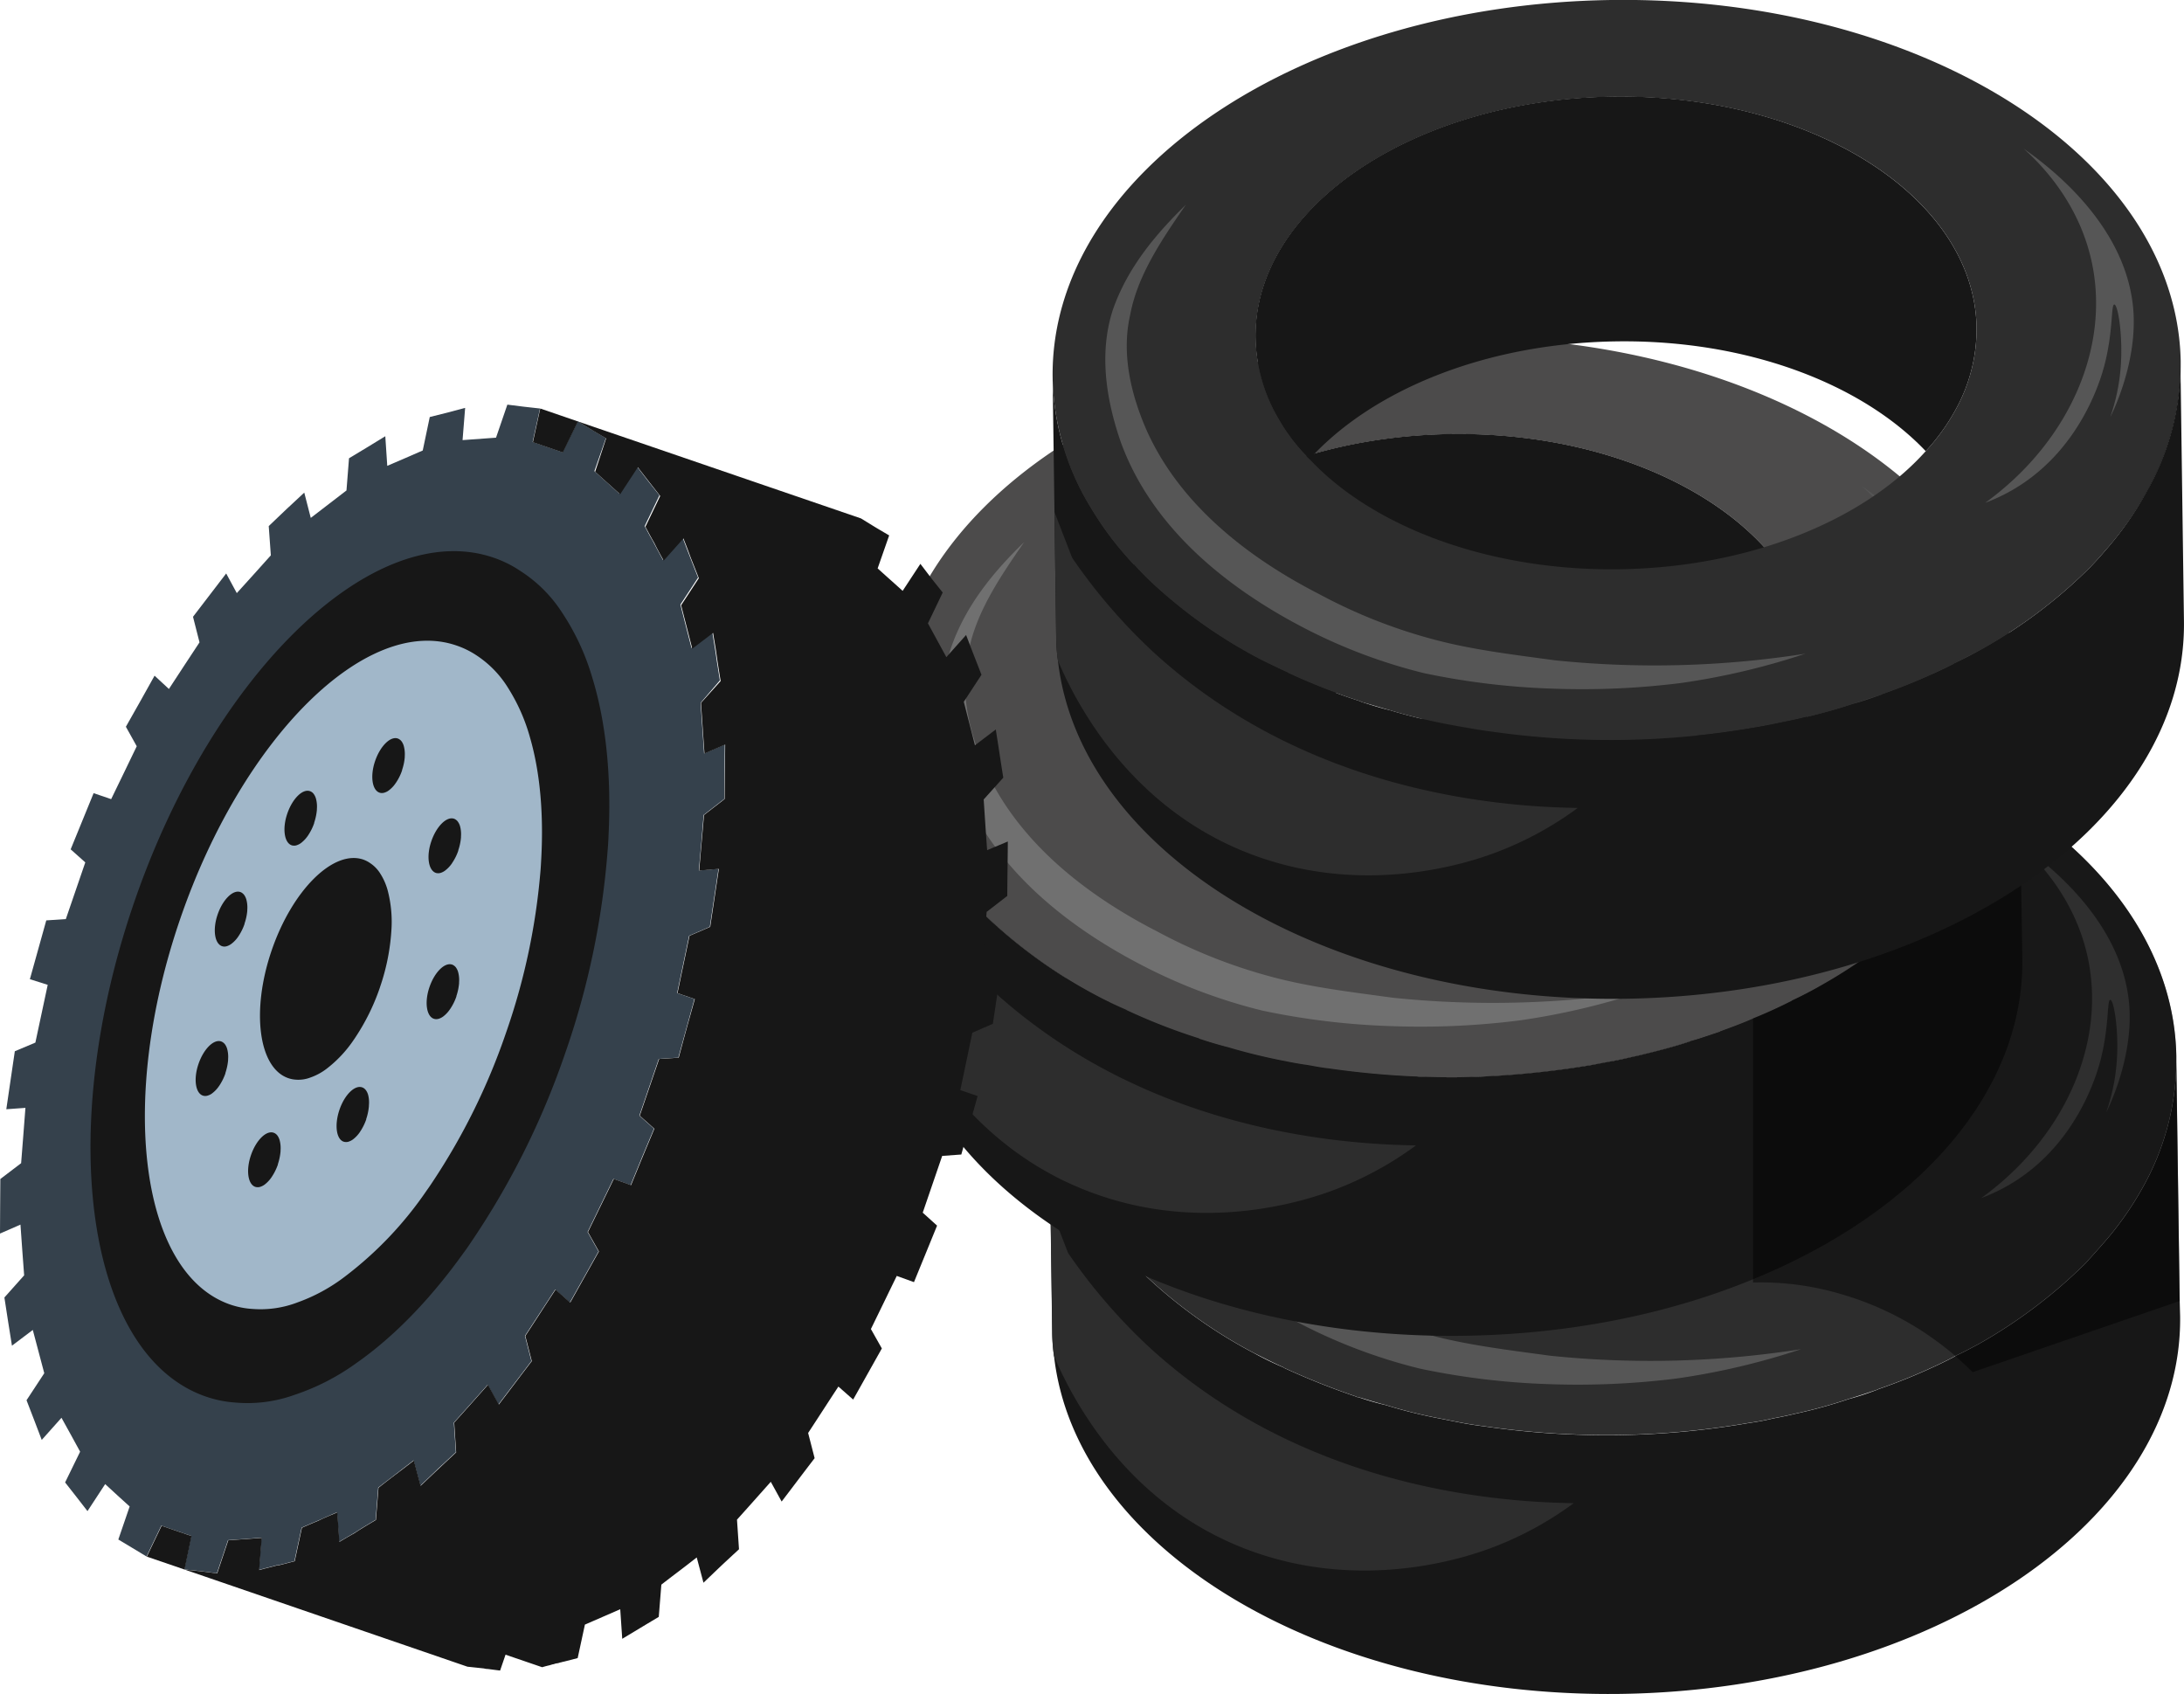
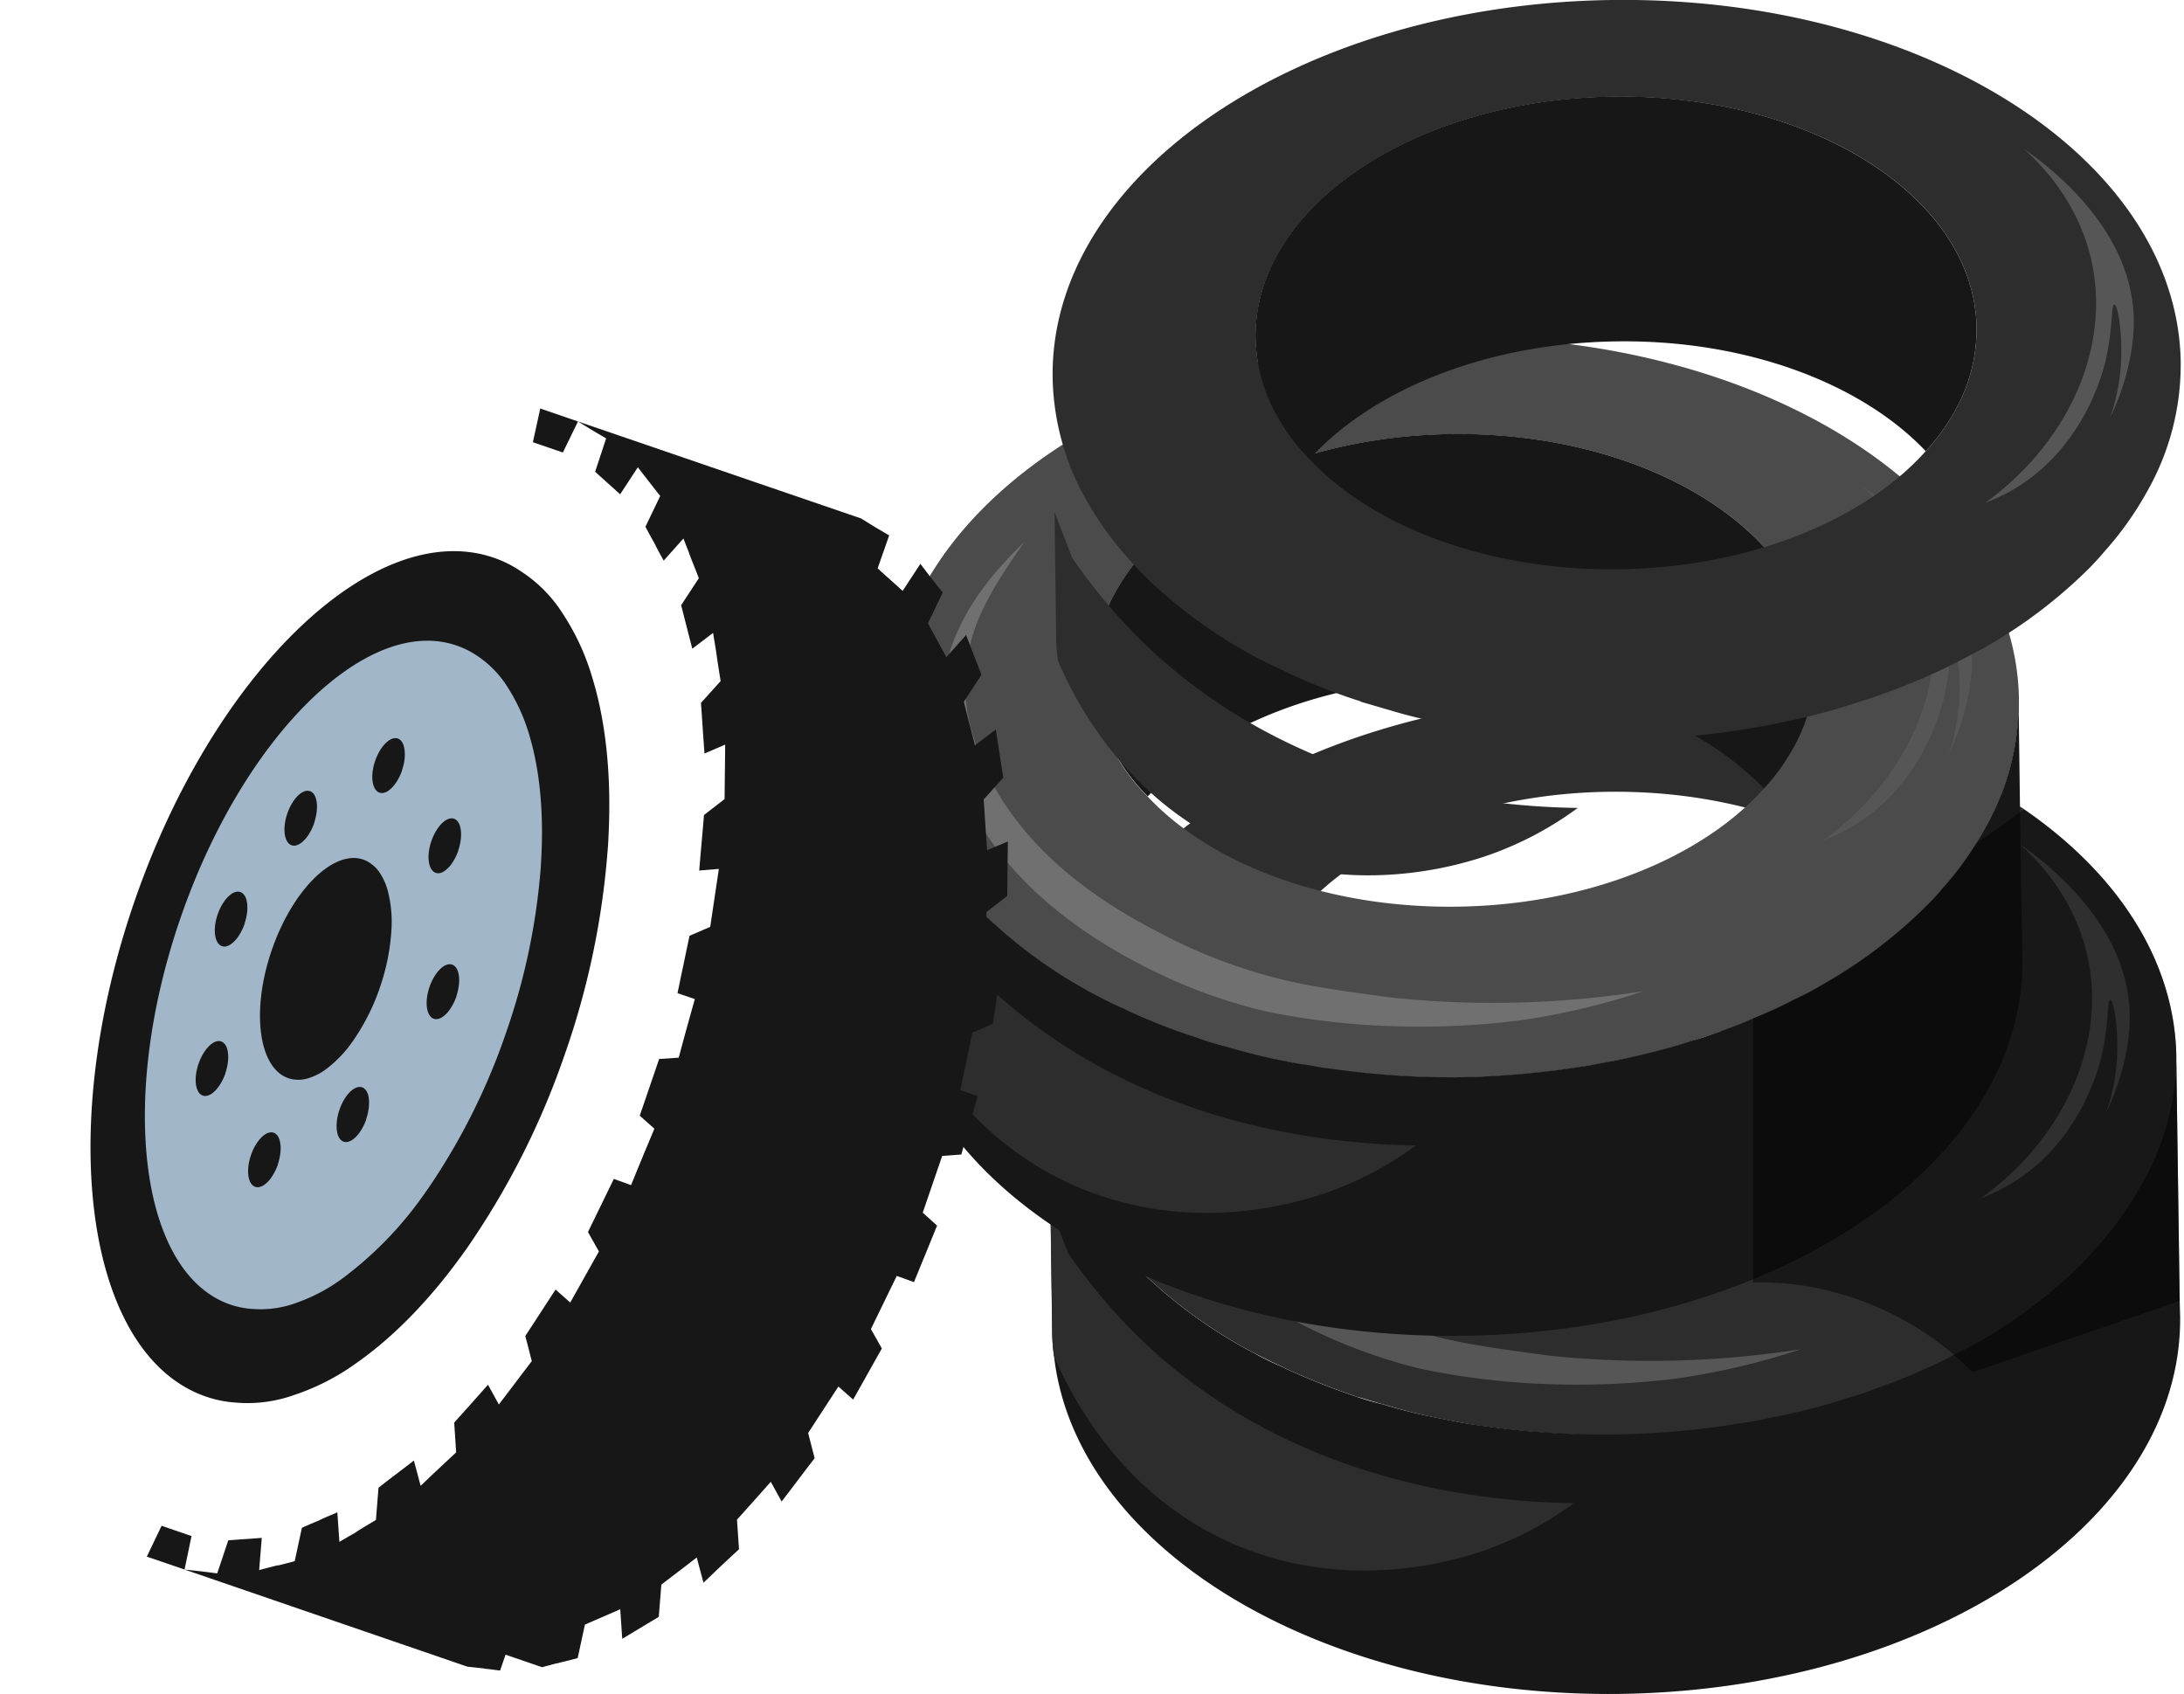
<svg xmlns="http://www.w3.org/2000/svg" viewBox="0 0 456.81 354.27">
  <defs>
    <style>.cls-1{fill:#2d2d2d;}.cls-2{fill:#171717;}.cls-3{fill:#565656;}.cls-4{fill:#4c4b4b;}.cls-5{fill:#707070;}.cls-6{opacity:0.46;}.cls-7{fill:#35414c;}.cls-8{fill:#a1b7c9;}</style>
  </defs>
  <g id="Слой_2" data-name="Слой 2">
    <g id="_Layer_" data-name="&lt;Layer&gt;">
      <path class="cls-1" d="M423.42,169.31a6.17,6.17,0,0,0-.93-.61q-2-1.39-3.94-2.56c-21.43-13.22-50.43-21.11-82.3-20.73-54.68.78-100.32,25.76-113.31,59.1a52.71,52.71,0,0,0-3.64,19.88,54.17,54.17,0,0,0,7.89,26.91,72.44,72.44,0,0,0,9,12c1,1.16,2.17,2.24,3.33,3.41a1.08,1.08,0,0,1,.31.3,102.83,102.83,0,0,0,22.51,16c2,1,4.1,2.08,6.19,3,0,0,0,.08.07.08a154.73,154.73,0,0,0,15.09,6c.15.15.38.07.54.15,1.85.54,3.79,1.16,5.64,1.62a102.75,102.75,0,0,0,11.22,2.79c1.55.31,3.09.62,4.72.93s3.25.54,5,.77a179,179,0,0,0,27.61,1.78,175.63,175.63,0,0,0,27.46-2.55,49.19,49.19,0,0,0,4.95-.93c1.62-.31,3.17-.62,4.72-1a102.57,102.57,0,0,0,11.21-3.09c1.78-.54,3.64-1.16,5.49-1.78.16-.08.39-.08.55-.23a122.92,122.92,0,0,0,14.92-6.27.07.07,0,0,0,.08-.07,8.69,8.69,0,0,0,1.16-.62c1.7-.78,3.41-1.7,5-2.56a105.47,105.47,0,0,0,22.35-16.93c1.09-1.24,2.17-2.4,3.17-3.56a66.87,66.87,0,0,0,8.67-12.15A54.4,54.4,0,0,0,455.21,222v-1.16C454.83,200.8,442.84,182.7,423.42,169.31Zm-86.94-3.71c26-.31,49,8,62.81,20.89,1.16,1.16,2.24,2.24,3.25,3.4,6.27,7,9.9,15.16,10,23.9V214a34.76,34.76,0,0,1-4.56,17.4,45.43,45.43,0,0,1-6.11,8.36c-8,9-20.42,16.24-35.27,20.5a109.82,109.82,0,0,1-28.77,4.17c-27.38.39-51.59-8.89-64.82-23a39,39,0,0,1-6.27-8.12,35.46,35.46,0,0,1-4.64-12.76,28.73,28.73,0,0,1-.38-4.49C261.38,188.73,294.87,166.14,336.48,165.6Z" />
-       <path class="cls-2" d="M456,275.28c.54,42.7-51.83,78.05-116.95,79-62.5.85-114-30.32-118.58-70.61a38.32,38.32,0,0,1-.38-5.11l-.31-22.43-.47-31.71a54.17,54.17,0,0,0,7.89,26.91,72.44,72.44,0,0,0,9,12c1,1.16,2.17,2.24,3.33,3.41a1.08,1.08,0,0,1,.31.3,102.83,102.83,0,0,0,22.51,16,65.35,65.35,0,0,0,6.19,3s0,.08.07.08a154.73,154.73,0,0,0,15.09,6c.15.15.38.07.54.15a55,55,0,0,0,5.64,1.62,102.75,102.75,0,0,0,11.22,2.79c1.55.31,3.09.62,4.72.93s3.25.54,5,.77a179,179,0,0,0,27.61,1.78,175.63,175.63,0,0,0,27.46-2.55,49.19,49.19,0,0,0,4.95-.93c1.62-.31,3.17-.62,4.72-1a102.57,102.57,0,0,0,11.21-3.09,53.73,53.73,0,0,0,5.49-1.78c.16-.08.39-.08.55-.23a122.92,122.92,0,0,0,14.92-6.27.07.07,0,0,0,.08-.07,8.69,8.69,0,0,0,1.16-.62c1.7-.78,3.41-1.7,5-2.56a105.47,105.47,0,0,0,22.35-16.93c1.09-1.24,2.17-2.4,3.17-3.56a66.87,66.87,0,0,0,8.67-12.15A54.4,54.4,0,0,0,455.21,222l.7,50.12Z" />
-       <path class="cls-2" d="M336.5,165.61c41.53-.57,75.55,21,76.08,48.16V214A34.62,34.62,0,0,1,408,231.39a43.43,43.43,0,0,1-6.08,8.36c-13.42-14.12-37.44-23.31-64.74-22.94s-51,10.21-64.11,24.62a38.57,38.57,0,0,1-6.3-8.11,34.77,34.77,0,0,1-5-17.26C261.39,188.76,294.89,166.18,336.5,165.61Z" />
+       <path class="cls-2" d="M456,275.28c.54,42.7-51.83,78.05-116.95,79-62.5.85-114-30.32-118.58-70.61a38.32,38.32,0,0,1-.38-5.11l-.31-22.43-.47-31.71a54.17,54.17,0,0,0,7.89,26.91,72.44,72.44,0,0,0,9,12c1,1.16,2.17,2.24,3.33,3.41a1.08,1.08,0,0,1,.31.3,102.83,102.83,0,0,0,22.51,16,65.35,65.35,0,0,0,6.19,3s0,.08.07.08a154.73,154.73,0,0,0,15.09,6a55,55,0,0,0,5.64,1.62,102.75,102.75,0,0,0,11.22,2.79c1.55.31,3.09.62,4.72.93s3.25.54,5,.77a179,179,0,0,0,27.61,1.78,175.63,175.63,0,0,0,27.46-2.55,49.19,49.19,0,0,0,4.95-.93c1.62-.31,3.17-.62,4.72-1a102.57,102.57,0,0,0,11.21-3.09,53.73,53.73,0,0,0,5.49-1.78c.16-.08.39-.08.55-.23a122.92,122.92,0,0,0,14.92-6.27.07.07,0,0,0,.08-.07,8.69,8.69,0,0,0,1.16-.62c1.7-.78,3.41-1.7,5-2.56a105.47,105.47,0,0,0,22.35-16.93c1.09-1.24,2.17-2.4,3.17-3.56a66.87,66.87,0,0,0,8.67-12.15A54.4,54.4,0,0,0,455.21,222l.7,50.12Z" />
      <path class="cls-1" d="M219.71,252.52l3.69,9.54a117.73,117.73,0,0,0,16.67,19.42c32,29.58,72.38,32.67,89.09,32.91a70.9,70.9,0,0,1-17.89,9.6c-4.93,1.77-26.18,8.94-49.66.37-24.56-8.95-36.45-29.68-41.16-40.75a36.47,36.47,0,0,1-.38-5.1Z" />
      <path class="cls-3" d="M247.2,188.21c-5,7.23-10.1,14.74-11.64,23.06-1.89,8.16.15,16.72,3.49,24.32C246,250.9,259.94,262,275,269.7a110.83,110.83,0,0,0,23.76,9.44c8.16,2.22,17,3.25,25.56,4.42a203.85,203.85,0,0,0,52.4-1.38,148.54,148.54,0,0,1-26,6.13,166.13,166.13,0,0,1-26.87,1.18,153.89,153.89,0,0,1-26.85-3.24,113.13,113.13,0,0,1-25.56-9.68c-15.9-8.33-31.47-20.83-37.94-38.75-3-8.71-4.57-18.44-1.64-27.51C235,201.41,240.87,194.35,247.2,188.21Z" />
      <path class="cls-3" d="M440.55,232.64S446,222.2,445.41,211c-1-17.83-16.8-30.15-23-34.5,4,3.59,11.81,11.7,14.35,24.14,3.67,18-5.16,37.49-22.36,49.94a37.69,37.69,0,0,0,7.52-3.81c12.77-8.38,16.68-22.22,17.39-24.89,1.89-7.19,1.36-12.76,2.08-12.76s1.65,5.6,1.44,11.26A41.67,41.67,0,0,1,440.55,232.64Z" />
      <path class="cls-4" d="M186.34,149.54a53.56,53.56,0,0,0,7.87,27,67.55,67.55,0,0,0,9,12c1,1.14,2.12,2.29,3.29,3.43a103.3,103.3,0,0,0,22.81,16.32c2,1,4.13,2,6.23,3a.08.08,0,0,0,.08.08,128.85,128.85,0,0,0,15.09,5.9c.15.16.38.15.54.23,1.86.52,3.73,1.11,5.59,1.62,3.65,1.11,7.38,2,11.26,2.79,1.55.29,3.1.58,4.73.86s3.25.58,5,.79a176.2,176.2,0,0,0,55.07-.75c1.69-.26,3.31-.59,4.93-.92s3.17-.66,4.71-1c3.85-.91,7.55-1.88,11.17-3.09,1.85-.57,3.7-1.21,5.55-1.78.15-.08.38-.08.54-.24a131.19,131.19,0,0,0,14.92-6.31.07.07,0,0,0,.07-.08c2.08-1,4.15-2.15,6.15-3.18a103.12,103.12,0,0,0,22.36-16.94c1.14-1.17,2.21-2.35,3.2-3.52a67.7,67.7,0,0,0,8.65-12.19,53.63,53.63,0,0,0,7.13-27.17V146c-.81-42.53-54-76.31-119-75.42C238.11,71.48,185.75,106.85,186.34,149.54ZM379.58,139v.23A34.65,34.65,0,0,1,375,156.57a43.55,43.55,0,0,1-6.07,8.36c-12.88,14.41-36.8,24.32-64.1,24.7s-51.57-8.9-64.75-23a37.92,37.92,0,0,1-6.3-8.11,34.54,34.54,0,0,1-5-17.26c-.37-27.3,33.12-49.88,74.73-50.45S379.05,111.8,379.58,139Z" />
      <path class="cls-2" d="M423,200.49c.39,28.15-22.2,53.13-56.31,67.06-17.64,7.27-38.37,11.52-60.56,11.83-62.5.85-114.09-30.32-118.66-70.62-.23-1.7-.31-3.4-.38-5.1l-.7-54.15a52.9,52.9,0,0,0,7.89,27,61.89,61.89,0,0,0,9,11.91q1.51,1.74,3.25,3.48a104.21,104.21,0,0,0,22.82,16.32c2,1.08,4.18,2.09,6.27,3a.07.07,0,0,0,.07.07,123.5,123.5,0,0,0,15.09,5.88c.15.16.38.16.54.23,1.85.62,3.71,1.17,5.57,1.63,3.63,1.08,7.34,2,11.29,2.78,1.55.31,3.09.62,4.72.85s3.25.62,4.95.78a178.52,178.52,0,0,0,27.53,1.86,186.46,186.46,0,0,0,27.54-2.56l4.95-.93c1.62-.31,3.17-.69,4.64-1,3.87-.93,7.58-1.86,11.22-3.1,1.85-.46,3.71-1.16,5.56-1.77.16-.08.39-.08.55-.24,2.32-.85,4.64-1.7,6.88-2.7,2.71-1.09,5.41-2.32,8-3.64a.08.08,0,0,0,.08-.08c2-.92,4.1-2,6.11-3.17a102.66,102.66,0,0,0,22.36-16.94,43.45,43.45,0,0,0,3.17-3.48,63.11,63.11,0,0,0,6.88-9.2c.62-1,1.24-2,1.78-3a53.26,53.26,0,0,0,7.12-26.3l.3,22.74Z" />
      <path class="cls-2" d="M303.5,90.78c41.53-.56,75.55,21,76.08,48.17v.23A34.65,34.65,0,0,1,375,156.57a43.55,43.55,0,0,1-6.07,8.36c-13.42-14.13-37.45-23.32-64.75-23s-51,10.21-64.1,24.62a37.92,37.92,0,0,1-6.3-8.11,34.54,34.54,0,0,1-5-17.26C228.4,113.93,261.89,91.35,303.5,90.78Z" />
      <path class="cls-1" d="M186.72,177.7l3.69,9.54a118.05,118.05,0,0,0,16.66,19.42c32,29.58,72.38,32.66,89.1,32.9a71.17,71.17,0,0,1-17.9,9.6c-4.92,1.77-26.18,9-49.65.37-24.57-8.95-36.45-29.67-41.17-40.75a36.47,36.47,0,0,1-.38-5.1Z" />
      <path class="cls-5" d="M214.21,113.39c-5,7.23-10.11,14.74-11.64,23-1.9,8.17.14,16.73,3.48,24.32,6.91,15.31,20.89,26.37,36,34.11a110.11,110.11,0,0,0,23.76,9.44c8.15,2.22,17,3.25,25.55,4.42a203.49,203.49,0,0,0,52.41-1.38,147.76,147.76,0,0,1-26,6.13,164.87,164.87,0,0,1-26.86,1.18,153.05,153.05,0,0,1-26.86-3.24,112.84,112.84,0,0,1-25.56-9.68C222.6,193.41,207,180.92,200.56,163c-3-8.71-4.57-18.44-1.64-27.51C202,126.58,207.87,119.53,214.21,113.39Z" />
      <path class="cls-3" d="M407.55,157.81s5.47-10.43,4.87-21.66c-1-17.82-16.81-30.15-23-34.49,4,3.58,11.8,11.69,14.34,24.14,3.67,18-5.16,37.49-22.36,49.94a38.24,38.24,0,0,0,7.52-3.81c12.77-8.39,16.69-22.23,17.39-24.9,1.89-7.19,1.36-12.75,2.08-12.76s1.65,5.6,1.44,11.27A41.55,41.55,0,0,1,407.55,157.81Z" />
      <path class="cls-6" d="M455.91,272.11,412.59,287q-1.5-1.52-3.71-3.48A63.76,63.76,0,0,0,385,270.64a58.77,58.77,0,0,0-18.33-2.4V213c2.71-1.09,5.41-2.32,8-3.64a.08.08,0,0,0,.08-.08c2-.92,4.1-2,6.11-3.17a102.66,102.66,0,0,0,22.36-16.94,43.45,43.45,0,0,0,3.17-3.48,63.11,63.11,0,0,0,6.88-9.2l9.2-6.58.93-.62c19.42,13.39,31.41,31.49,31.79,51.52V222Z" />
      <path class="cls-1" d="M220.17,79a53.67,53.67,0,0,0,7.88,27,67.55,67.55,0,0,0,9,11.95c1,1.14,2.12,2.29,3.29,3.43a103.63,103.63,0,0,0,22.81,16.32c2,1,4.13,2,6.23,3a.08.08,0,0,0,.08.08,128.85,128.85,0,0,0,15.09,5.9c.15.16.38.15.54.23,1.86.51,3.73,1.11,5.59,1.62,3.65,1.12,7.38,2,11.26,2.79,1.55.29,3.1.58,4.73.86s3.25.58,5,.79a176.65,176.65,0,0,0,27.56,1.79,176.73,176.73,0,0,0,27.5-2.54c1.7-.26,3.32-.59,4.94-.92s3.17-.66,4.71-1c3.85-.9,7.55-1.88,11.17-3.09,1.85-.57,3.7-1.21,5.55-1.78.15-.08.38-.08.54-.24a131.19,131.19,0,0,0,14.92-6.31.07.07,0,0,0,.07-.08c2.08-1,4.15-2.15,6.15-3.18a103.41,103.41,0,0,0,22.36-16.93q1.71-1.77,3.2-3.53a68,68,0,0,0,8.65-12.18,53.69,53.69,0,0,0,7.13-27.18v-.31C455.25,32.91,402-.87,337.07,0,272,.9,219.59,36.27,220.17,79ZM413.42,68.37v.23A34.65,34.65,0,0,1,408.86,86a43.55,43.55,0,0,1-6.07,8.36c-12.88,14.41-36.8,24.32-64.1,24.7s-51.57-8.9-64.75-23a37.68,37.68,0,0,1-6.3-8.11,34.54,34.54,0,0,1-5-17.26c-.38-27.3,33.12-49.88,74.73-50.45S412.89,41.22,413.42,68.37Z" />
-       <path class="cls-2" d="M448.93,102.93a53.69,53.69,0,0,0,7.13-27.18l.74,54.14c.58,42.7-51.77,78.06-116.89,79-62.49.85-114-30.32-118.62-70.64a36.47,36.47,0,0,1-.38-5.1L220.17,79a53.67,53.67,0,0,0,7.88,27,67.55,67.55,0,0,0,9,11.95c1,1.14,2.12,2.29,3.29,3.43a103.63,103.63,0,0,0,22.81,16.32c2,1.06,4.13,2.11,6.23,3a.08.08,0,0,0,.08.08,128.85,128.85,0,0,0,15.09,5.9c.15.16.38.15.54.23,1.87.59,3.73,1.19,5.59,1.62,3.65,1.12,7.38,2,11.26,2.79,1.55.29,3.1.58,4.73.86s3.25.58,5,.79a176.65,176.65,0,0,0,27.56,1.79,176.73,176.73,0,0,0,27.5-2.54c1.7-.26,3.32-.59,4.94-.92s3.17-.66,4.71-1c3.85-.9,7.55-1.88,11.17-3.09,1.85-.49,3.7-1.14,5.55-1.78.15-.08.38-.08.54-.24a131.19,131.19,0,0,0,14.92-6.31.07.07,0,0,0,.07-.08c2.08-1,4.15-2.07,6.15-3.18a103.41,103.41,0,0,0,22.36-16.93q1.71-1.77,3.2-3.53A68,68,0,0,0,448.93,102.93Z" />
      <path class="cls-2" d="M337.34,20.2c41.53-.56,75.55,21,76.08,48.17v.23A34.65,34.65,0,0,1,408.86,86a43.55,43.55,0,0,1-6.07,8.36C389.37,80.22,365.34,71,338,71.4s-51,10.21-64.1,24.62a37.68,37.68,0,0,1-6.3-8.11,34.54,34.54,0,0,1-5-17.26C262.23,43.35,295.73,20.77,337.34,20.2Z" />
      <path class="cls-1" d="M220.56,107.11l3.69,9.55a118.05,118.05,0,0,0,16.66,19.42c32,29.58,72.38,32.66,89.1,32.9a71.17,71.17,0,0,1-17.9,9.6c-4.92,1.77-26.18,8.95-49.65.37C237.89,170,226,149.28,221.29,138.2a36.47,36.47,0,0,1-.38-5.1Z" />
-       <path class="cls-3" d="M248.05,42.81c-5,7.23-10.11,14.74-11.65,23-1.89,8.17.15,16.73,3.49,24.32,6.91,15.31,20.89,26.37,36,34.11a109.9,109.9,0,0,0,23.76,9.44c8.15,2.22,17,3.25,25.55,4.42a203.49,203.49,0,0,0,52.41-1.38,148,148,0,0,1-26,6.13,164.87,164.87,0,0,1-26.86,1.18,154,154,0,0,1-26.86-3.23,112.86,112.86,0,0,1-25.56-9.69c-15.9-8.33-31.47-20.82-37.94-38.75-3-8.71-4.57-18.44-1.64-27.51C235.82,56,241.71,49,248.05,42.81Z" />
      <path class="cls-3" d="M441.39,87.23s5.47-10.43,4.87-21.66c-1-17.83-16.81-30.15-23-34.49,4,3.58,11.8,11.69,14.34,24.14,3.67,18-5.16,37.48-22.36,49.94a37.69,37.69,0,0,0,7.52-3.81c12.77-8.39,16.69-22.23,17.39-24.9,1.89-7.19,1.36-12.75,2.08-12.76s1.65,5.6,1.44,11.27A41.55,41.55,0,0,1,441.39,87.23Z" />
-       <path class="cls-7" d="M17.84,180.37l-3.06-2.73,4.8-11.75,3.67,1.25c2.91-6.06,2.46-5,5.35-11.06L26.33,152c3.65-6.4,2.4-4.28,6-10.68l3,2.78c3.49-5.36,2.93-4.46,6.4-9.75L40.37,129c4.14-5.43,2.8-3.63,6.94-9.06l2.22,4.11c3.86-4.28,3.24-3.55,7.12-7.9l-.44-6.12c4.45-4.23,2.94-2.85,7.43-7L65,108.32c4.08-3.12,3.4-2.62,7.47-5.74L73,95.85c4.56-2.74,3-1.81,7.59-4.61L81,97.43c4.07-1.74,3.4-1.46,7.42-3.21l1.47-7c4.43-1.1,3-.74,7.4-1.91l-.54,6.74c3.83-.29,3.18-.22,7-.51l2.37-6.91c4.07.52,2.73.35,6.83.81l-1.54,7,6.27,2.15,3.16-6.49c3.52,2.15,2.31,1.44,5.89,3.54l-2.41,6.9c2.85,2.58,2.38,2.13,5.23,4.71l3.7-5.65c2.8,3.65,1.86,2.45,4.68,6l-3.09,6.44c.94,1.78,1.39,2.59,1.82,3.32.47.89.87,1.69,2,3.76l1.35-1.51,2.78-3.12c.69,1.76,1,2.69,1.31,3.43.46,1.25.67,1.69,1.91,4.88l-3.7,5.65c1.26,5,1.07,4.16,2.33,9.1l4.35-3.31c.33,2.08.53,3.16.65,4,.23,1.61.28,2.06.93,6.07L146.54,147c.4,5.81.32,4.84.73,10.59l4.33-1.87c-.06,6.83-.06,4.57-.12,11.39l-4.31,3.34c-.5,6.31-.44,5.23-1,11.61l4.11-.34c-1.09,7.27-.72,4.85-1.81,12.12l-4.33,1.87c-1.36,6.53-1.14,5.44-2.51,12l3.62,1.24c-2,7.31-1.35,4.86-3.37,12.25l-4.09.27-4.06,11.87,3.06,2.72c-2.95,7.08-2,4.71-4.88,11.8l-3.6-1.3-5.41,11.11,2.29,4.06-6,10.69-3.06-2.72c-3.47,5.29-2.86,4.41-6.33,9.7l1.35,5.27c-4.14,5.43-2.75,3.64-6.89,9.07L102,289.62c-3.88,4.36-3.22,3.64-7.07,7.92l.42,6.19c-4.48,4.15-3,2.77-7.43,7l-1.41-5.29c-4,3.13-3.37,2.56-7.4,5.69l-.54,6.74c-2.87,1.71-3.33,2-4.48,2.76-.64.36-1.49.87-3.16,1.83l-.29-4.18-.14-2c-2.25,1-3,1.29-4,1.77-.79.31-1.64.68-3.41,1.45l-1.51,7-2.79.72-.62.15-.28,0-.57.16-.74.19-1,.25-1.43.38.54-6.73c-3.83.29-3.18.22-7,.51l-2.32,6.92-1.78-.24-1.65-.2-3.4-.37,1.46-7-6.26-2.15-3.09,6.45c-3.52-2.16-2.38-1.4-5.9-3.55l2.37-6.91C24.33,312.53,24.8,313,22,310.4l-3.7,5.65c-2.8-3.65-1.88-2.39-4.68-6l3.14-6.43c-2.11-3.85-1.75-3.22-3.9-7.09l-4.13,4.63c-1.93-5-1.24-3.34-3.18-8.3l3.71-5.65c-1.31-5-1.09-4.09-2.4-9.05L2.5,281.45c-1-6.09-.63-4.08-1.58-10.08l4.13-4.63c-.41-5.75-.38-4.8-.77-10.61L0,258c.06-6.82,0-4.58.07-11.41l4.35-3.31c.51-6.31.4-5.26.9-11.57l-4,.29c1.05-7.29.73-4.85,1.78-12.13l4.3-1.81c1.42-6.58,1.16-5.5,2.58-12.08L6.25,204.8l3.43-12.3,4.09-.27C16,185.78,15.61,186.88,17.84,180.37Z" />
      <polygon class="cls-2" points="30.71 325.57 33.8 319.12 40.06 321.27 38.6 328.27 30.71 325.57" />
      <path class="cls-2" d="M126.78,91.69c-3.58-2.1-2.37-1.39-5.89-3.54l59.2,20.28c3.52,2.16,2.31,1.45,5.89,3.55l-2.41,6.9c2.85,2.58,2.38,2.12,5.23,4.7l3.71-5.65c2.79,3.66,1.85,2.46,4.67,6l-3.09,6.44,3.85,7.07,4.13-4.63c1.91,5,1.29,3.36,3.22,8.32l-3.7,5.65c1.26,4.95,1.07,4.15,2.33,9.1l4.36-3.31c.95,6,.6,4,1.57,10.08l-4.1,4.56c.39,5.82.31,4.85.72,10.6L210.8,176c-.06,6.82-.06,4.57-.12,11.39l-4.31,3.33c-.5,6.31-.44,5.24-1,11.62l4.12-.34c-1.1,7.27-.73,4.85-1.82,12.12L203.37,216c-1.35,6.53-1.13,5.44-2.51,12l3.62,1.24-3.41,12.23-4,.29L193,253.63l3,2.71c-2.89,7.09-1.93,4.73-4.83,11.82l-3.6-1.3c-2.95,6.05-2.45,5.05-5.41,11.11l2.29,4.06-6,10.69L175.36,290c-3.47,5.3-2.86,4.41-6.33,9.71l1.36,5.27c-4.15,5.42-2.76,3.64-6.9,9.07l-2.27-4.13c-3.88,4.35-3.22,3.63-7.07,7.92l.42,6.19c-4.48,4.15-3,2.77-7.43,7l-1.41-5.29c-4,3.13-3.36,2.56-7.4,5.69l-.54,6.74c-4.57,2.73-3.07,1.85-7.64,4.59l-.42-6.19-7.39,3.22-1.51,7-2.79.72a6.3,6.3,0,0,0-.62.15l-.28.06a3.56,3.56,0,0,1-.57.16,2.06,2.06,0,0,0-.74.19c-.28,0-.58.16-1,.25s-.85.21-1.43.38l-7.66-2.62-1.14,3.32-1.34-.17-.7-.09a7.32,7.32,0,0,0-.9-.09l-.49-.1-3.4-.36L38.6,328.27l3.4.37,1.65.2,1.78.24,2.32-6.92c3.84-.29,3.19-.22,7-.51l-.54,6.73,1.43-.38,1-.25.74-.19.57-.16.28,0,.62-.15,2.79-.72,1.51-7c1.77-.77,2.62-1.14,3.41-1.45.94-.48,1.72-.8,4-1.77l.14,2,.29,4.18c1.67-1,2.52-1.47,3.16-1.83,1.15-.77,1.61-1.05,4.48-2.76l.54-6.74c4-3.13,3.37-2.56,7.4-5.69l1.41,5.29c4.45-4.23,3-2.85,7.43-7L95,297.54c3.85-4.28,3.19-3.56,7.07-7.92l2.27,4.13c4.14-5.43,2.75-3.64,6.89-9.07l-1.35-5.27c3.47-5.29,2.86-4.41,6.33-9.7l3.06,2.72,6-10.69-2.29-4.06,5.41-11.11,3.6,1.3c2.9-7.09,1.93-4.72,4.88-11.8l-3.06-2.72,4.06-11.87,4.09-.27c2-7.39,1.33-4.94,3.37-12.25l-3.62-1.24c1.37-6.59,1.15-5.5,2.51-12l4.33-1.87c1.09-7.27.72-4.85,1.81-12.12l-4.11.34c.53-6.38.47-5.3,1-11.61l4.31-3.34c.06-6.82.06-4.56.12-11.39l-4.33,1.87c-.41-5.75-.33-4.78-.73-10.59l4.11-4.57c-.65-4-.7-4.46-.93-6.07-.12-.85-.32-1.93-.65-4l-4.35,3.31c-1.26-4.94-1.07-4.15-2.33-9.1l3.7-5.65c-1.24-3.19-1.45-3.63-1.91-4.88-.26-.74-.62-1.67-1.31-3.43l-2.78,3.12-1.35,1.51c-1.16-2.07-1.56-2.87-2-3.76-.43-.73-.88-1.54-1.82-3.32l3.09-6.44c-2.82-3.59-1.88-2.39-4.68-6l-3.7,5.65c-2.85-2.58-2.38-2.13-5.23-4.71Z" />
      <path class="cls-2" d="M113,85.44l7.89,2.71-3.16,6.49-6.27-2.15Z" />
      <path class="cls-2" d="M43.11,292.11a23.88,23.88,0,0,0,6.18,1.24,28.93,28.93,0,0,0,12.3-1.61,47.74,47.74,0,0,0,13-6.69c7.83-5.48,15.4-13.3,22.24-22.83.56-.75,1.06-1.46,1.57-2.23a165.48,165.48,0,0,0,19.69-39.35l.5-1.44a167.27,167.27,0,0,0,8.5-41.29c.09-1,.15-2.06.19-3.07.62-12.39-.5-23.84-3.48-33.39a49.71,49.71,0,0,0-6.13-13.17,29,29,0,0,0-8.78-8.83,23.78,23.78,0,0,0-5.64-2.81C78.33,108.1,44.57,140.53,28,188.89S18.2,283.57,43.11,292.11Z" />
      <path class="cls-8" d="M48.19,272.86a17.57,17.57,0,0,0,4.68.91,21.61,21.61,0,0,0,9.36-1.37A36.57,36.57,0,0,0,72.14,267,77,77,0,0,0,89.24,249c.43-.59.81-1.15,1.21-1.76a135,135,0,0,0,15.31-31l.39-1.13A136.16,136.16,0,0,0,113,182.7c.08-.78.13-1.62.17-2.4.59-9.71-.16-18.66-2.33-26.11a38.59,38.59,0,0,0-4.53-10.25,21.78,21.78,0,0,0-6.58-6.83A18,18,0,0,0,95.45,135c-18.83-6.45-44.75,19.24-57.78,57.25S29.36,266.4,48.19,272.86Z" />
      <path class="cls-2" d="M60.31,225.5a5.84,5.84,0,0,0,1.55.31,7,7,0,0,0,3.1-.46,12.09,12.09,0,0,0,3.29-1.77,25.6,25.6,0,0,0,5.67-6c.14-.2.27-.38.4-.59a45.12,45.12,0,0,0,5.08-10.27l.12-.37a45,45,0,0,0,2.27-10.74l.06-.8a26,26,0,0,0-.78-8.65,12.69,12.69,0,0,0-1.5-3.4,7.16,7.16,0,0,0-2.18-2.26,6.06,6.06,0,0,0-1.41-.72c-6.25-2.13-14.84,6.38-19.16,19S54.07,223.37,60.31,225.5Z" />
      <path class="cls-2" d="M53.39,248.23a1.59,1.59,0,0,0,.38.07,1.74,1.74,0,0,0,.77-.11,3.14,3.14,0,0,0,.82-.44,6.45,6.45,0,0,0,1.4-1.48l.1-.15a11.36,11.36,0,0,0,1.26-2.54l0-.09a11.58,11.58,0,0,0,.56-2.67,1.21,1.21,0,0,0,0-.19,6.37,6.37,0,0,0-.19-2.15,3.23,3.23,0,0,0-.37-.84,1.81,1.81,0,0,0-.54-.56,1.62,1.62,0,0,0-.35-.17c-1.55-.53-3.67,1.58-4.74,4.7S51.84,247.7,53.39,248.23Z" />
      <path class="cls-2" d="M90.73,213.07a1.69,1.69,0,0,0,.39.08,1.87,1.87,0,0,0,.76-.11,3.14,3.14,0,0,0,.82-.44,6.31,6.31,0,0,0,1.4-1.49l.1-.14a11.23,11.23,0,0,0,1.26-2.55l0-.09a11.5,11.5,0,0,0,.56-2.66,1.27,1.27,0,0,0,0-.2,6.31,6.31,0,0,0-.19-2.14,3.09,3.09,0,0,0-.37-.84,1.71,1.71,0,0,0-.54-.56,1.29,1.29,0,0,0-.35-.18c-1.55-.53-3.67,1.58-4.74,4.7S89.19,212.54,90.73,213.07Z" />
      <path class="cls-2" d="M46.43,197.89a1.61,1.61,0,0,0,.38.08,1.79,1.79,0,0,0,.77-.12,3.09,3.09,0,0,0,.81-.44,6.28,6.28,0,0,0,1.41-1.48l.1-.15a10.93,10.93,0,0,0,1.25-2.54l0-.09a11,11,0,0,0,.57-2.66c0-.07,0-.13,0-.2a6.31,6.31,0,0,0-.19-2.14,3.27,3.27,0,0,0-.37-.84,1.93,1.93,0,0,0-.54-.56,1.29,1.29,0,0,0-.35-.18c-1.55-.53-3.68,1.58-4.75,4.7S44.88,197.36,46.43,197.89Z" />
      <path class="cls-2" d="M79.37,165.78a1.36,1.36,0,0,0,.39.08,1.79,1.79,0,0,0,.77-.12,2.71,2.71,0,0,0,.81-.44,6.06,6.06,0,0,0,1.4-1.48l.1-.14a10.83,10.83,0,0,0,1.26-2.55l0-.09a11,11,0,0,0,.56-2.66c0-.06,0-.13,0-.2a6.55,6.55,0,0,0-.2-2.14,3,3,0,0,0-.37-.84,1.71,1.71,0,0,0-.54-.56,1.45,1.45,0,0,0-.35-.18c-1.54-.53-3.67,1.58-4.74,4.7S77.83,165.25,79.37,165.78Z" />
      <path class="cls-2" d="M91.14,182.56a1.22,1.22,0,0,0,.38.07,1.64,1.64,0,0,0,.77-.11,3.09,3.09,0,0,0,.81-.44,6.48,6.48,0,0,0,1.41-1.48l.09-.15a10.56,10.56,0,0,0,1.26-2.54l0-.09a11,11,0,0,0,.56-2.66c0-.06,0-.13,0-.2a6.54,6.54,0,0,0-.19-2.14,3,3,0,0,0-.38-.84,1.79,1.79,0,0,0-.53-.56,1.29,1.29,0,0,0-.35-.18c-1.55-.53-3.68,1.58-4.75,4.7S89.59,182,91.14,182.56Z" />
      <path class="cls-2" d="M71.87,238.78a1.22,1.22,0,0,0,.38.07,1.61,1.61,0,0,0,.77-.11,3.14,3.14,0,0,0,.82-.44,6.45,6.45,0,0,0,1.4-1.48l.1-.15a11.36,11.36,0,0,0,1.26-2.54l0-.09a11.5,11.5,0,0,0,.56-2.66c0-.07,0-.14,0-.2A6.28,6.28,0,0,0,77,229a3,3,0,0,0-.37-.84,1.85,1.85,0,0,0-.54-.57,1.62,1.62,0,0,0-.35-.17c-1.55-.53-3.68,1.58-4.74,4.7S70.32,238.25,71.87,238.78Z" />
      <path class="cls-2" d="M42.42,229.14a1.61,1.61,0,0,0,.38.08,1.75,1.75,0,0,0,.77-.12,2.64,2.64,0,0,0,.82-.44,6.26,6.26,0,0,0,1.4-1.48l.1-.14a11.23,11.23,0,0,0,1.26-2.55l0-.09a11.5,11.5,0,0,0,.56-2.66c0-.06,0-.13,0-.2a6.31,6.31,0,0,0-.19-2.14,3,3,0,0,0-.37-.84,1.71,1.71,0,0,0-.54-.56,1.29,1.29,0,0,0-.35-.18c-1.55-.53-3.67,1.58-4.74,4.7S40.87,228.61,42.42,229.14Z" />
      <path class="cls-2" d="M61,176.79a1.22,1.22,0,0,0,.38.07,1.61,1.61,0,0,0,.77-.11,3.14,3.14,0,0,0,.82-.44,6.67,6.67,0,0,0,1.4-1.48l.1-.15a10.93,10.93,0,0,0,1.25-2.54l0-.09a11.5,11.5,0,0,0,.56-2.66c0-.07,0-.14,0-.2a6.28,6.28,0,0,0-.19-2.14,3,3,0,0,0-.37-.84,1.74,1.74,0,0,0-.54-.57,1.62,1.62,0,0,0-.35-.17c-1.55-.53-3.67,1.58-4.74,4.7S59.46,176.26,61,176.79Z" />
    </g>
  </g>
</svg>